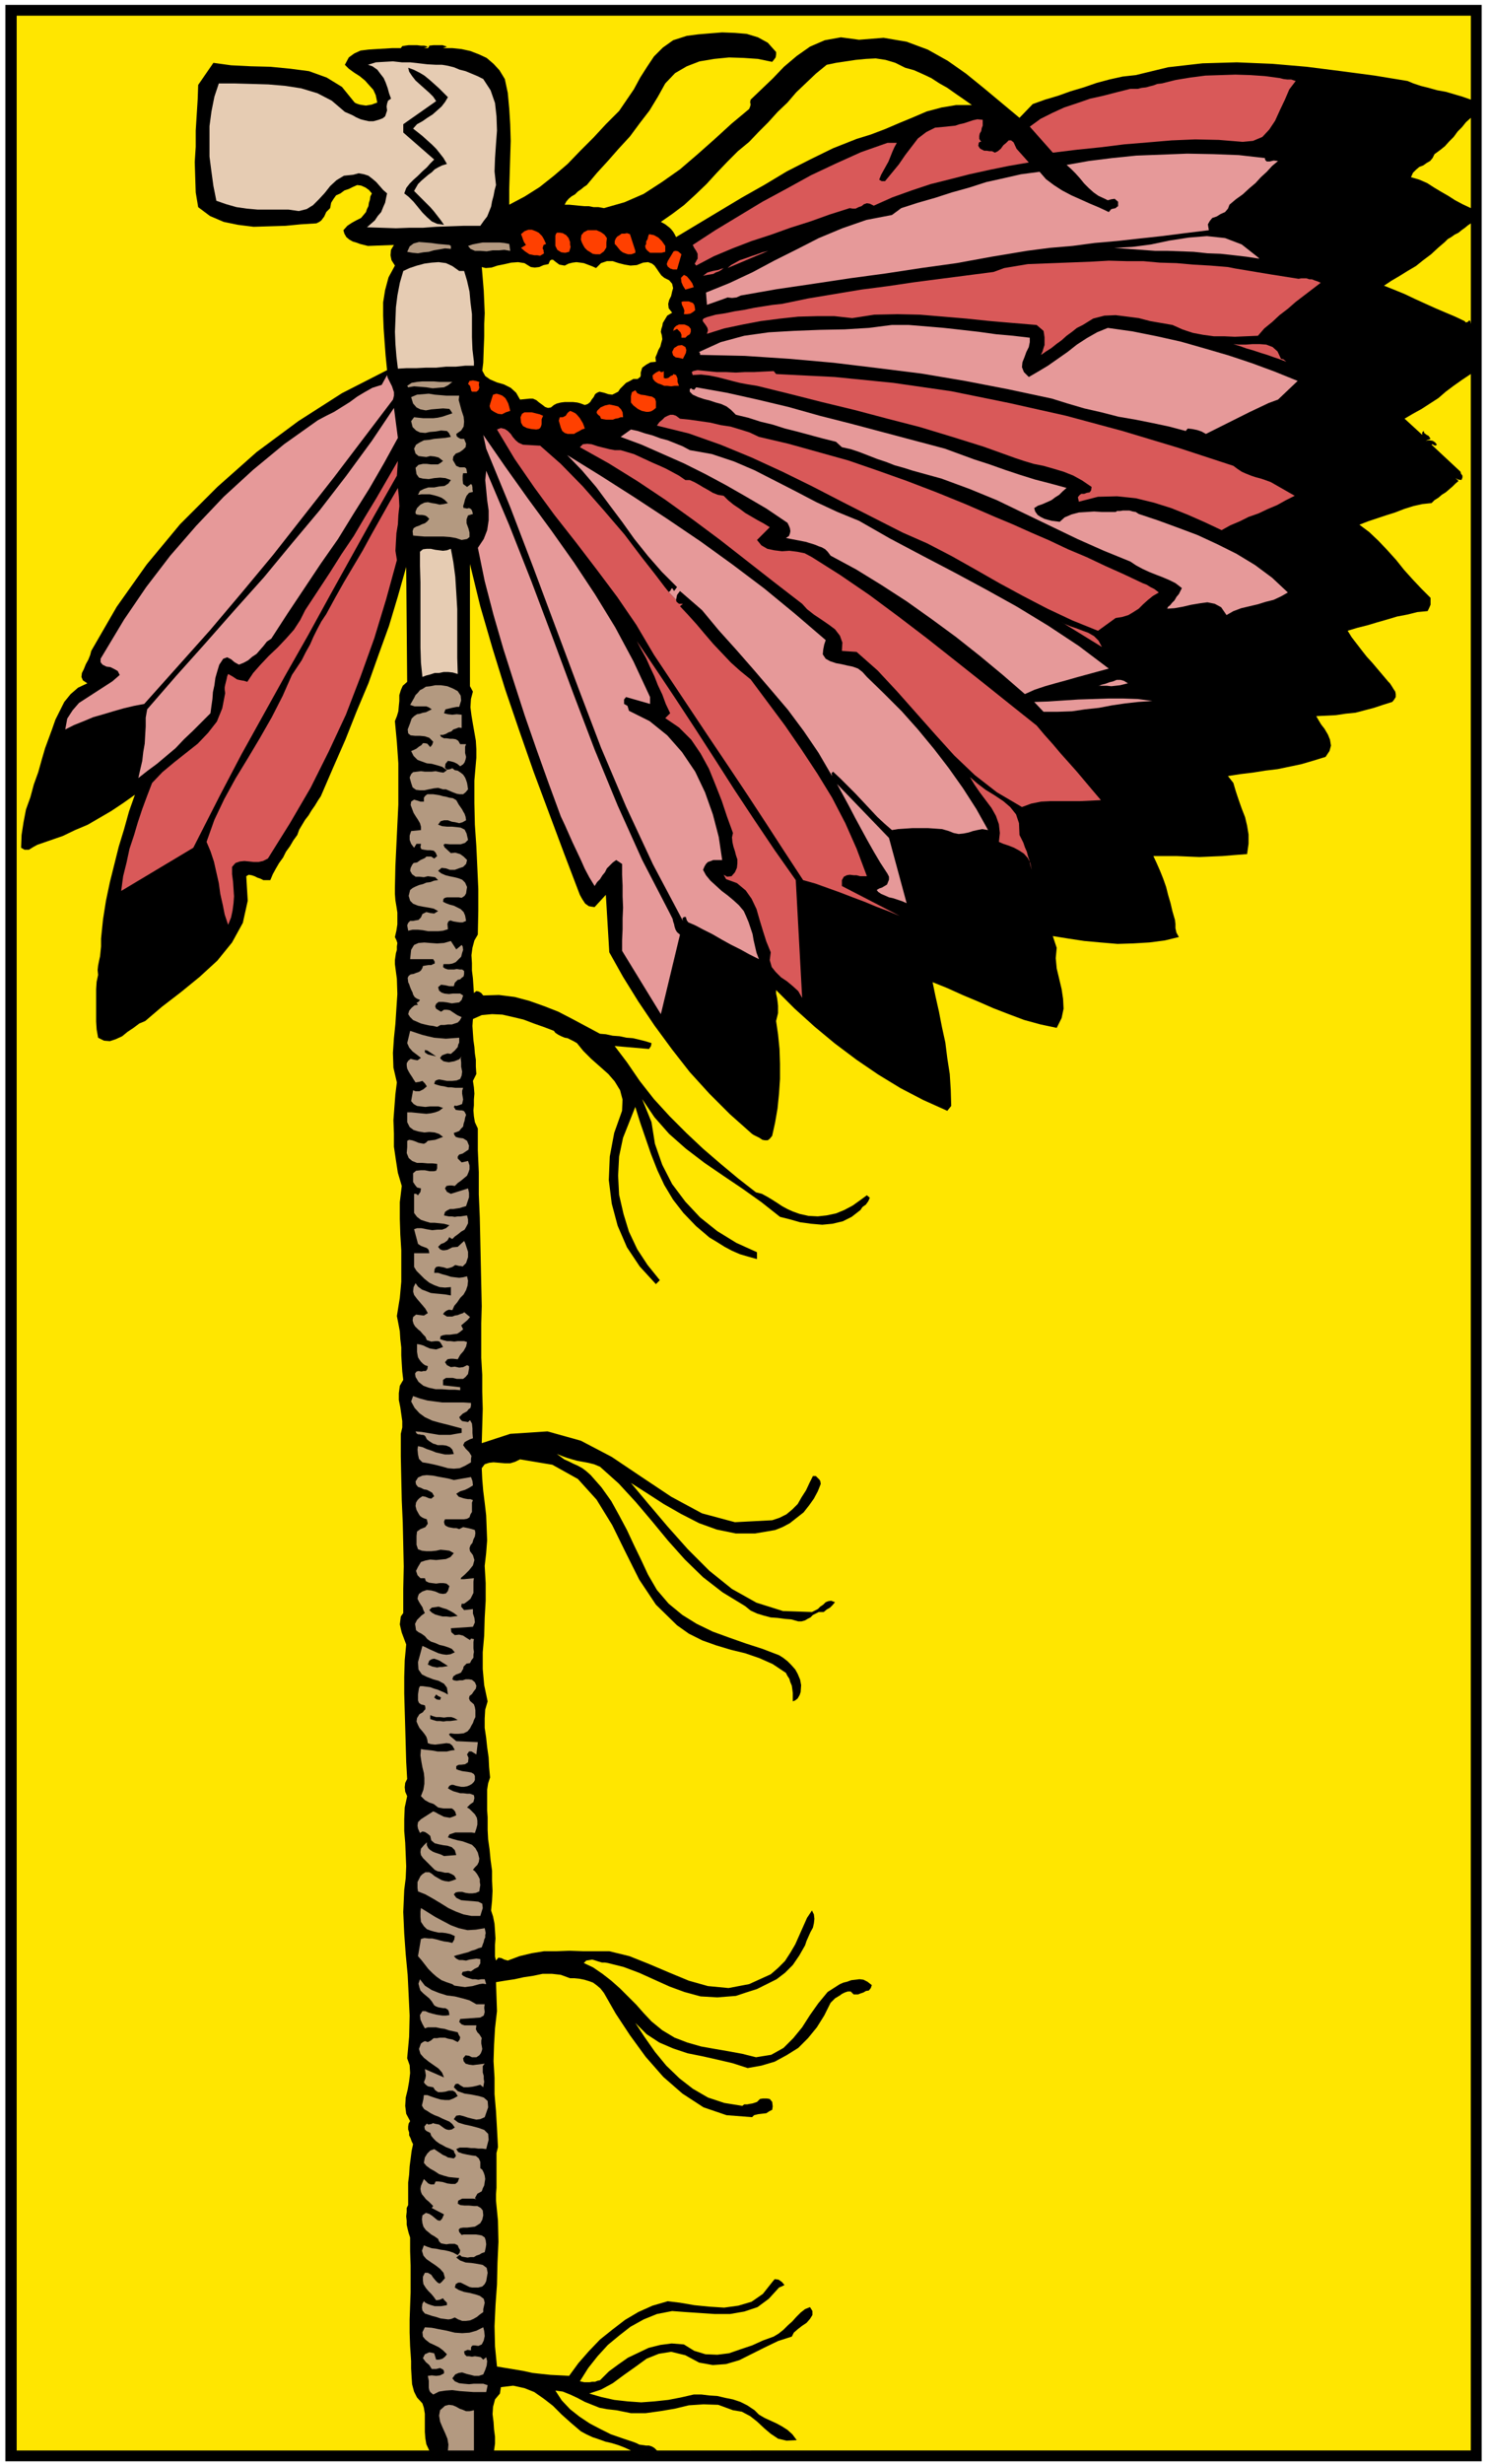
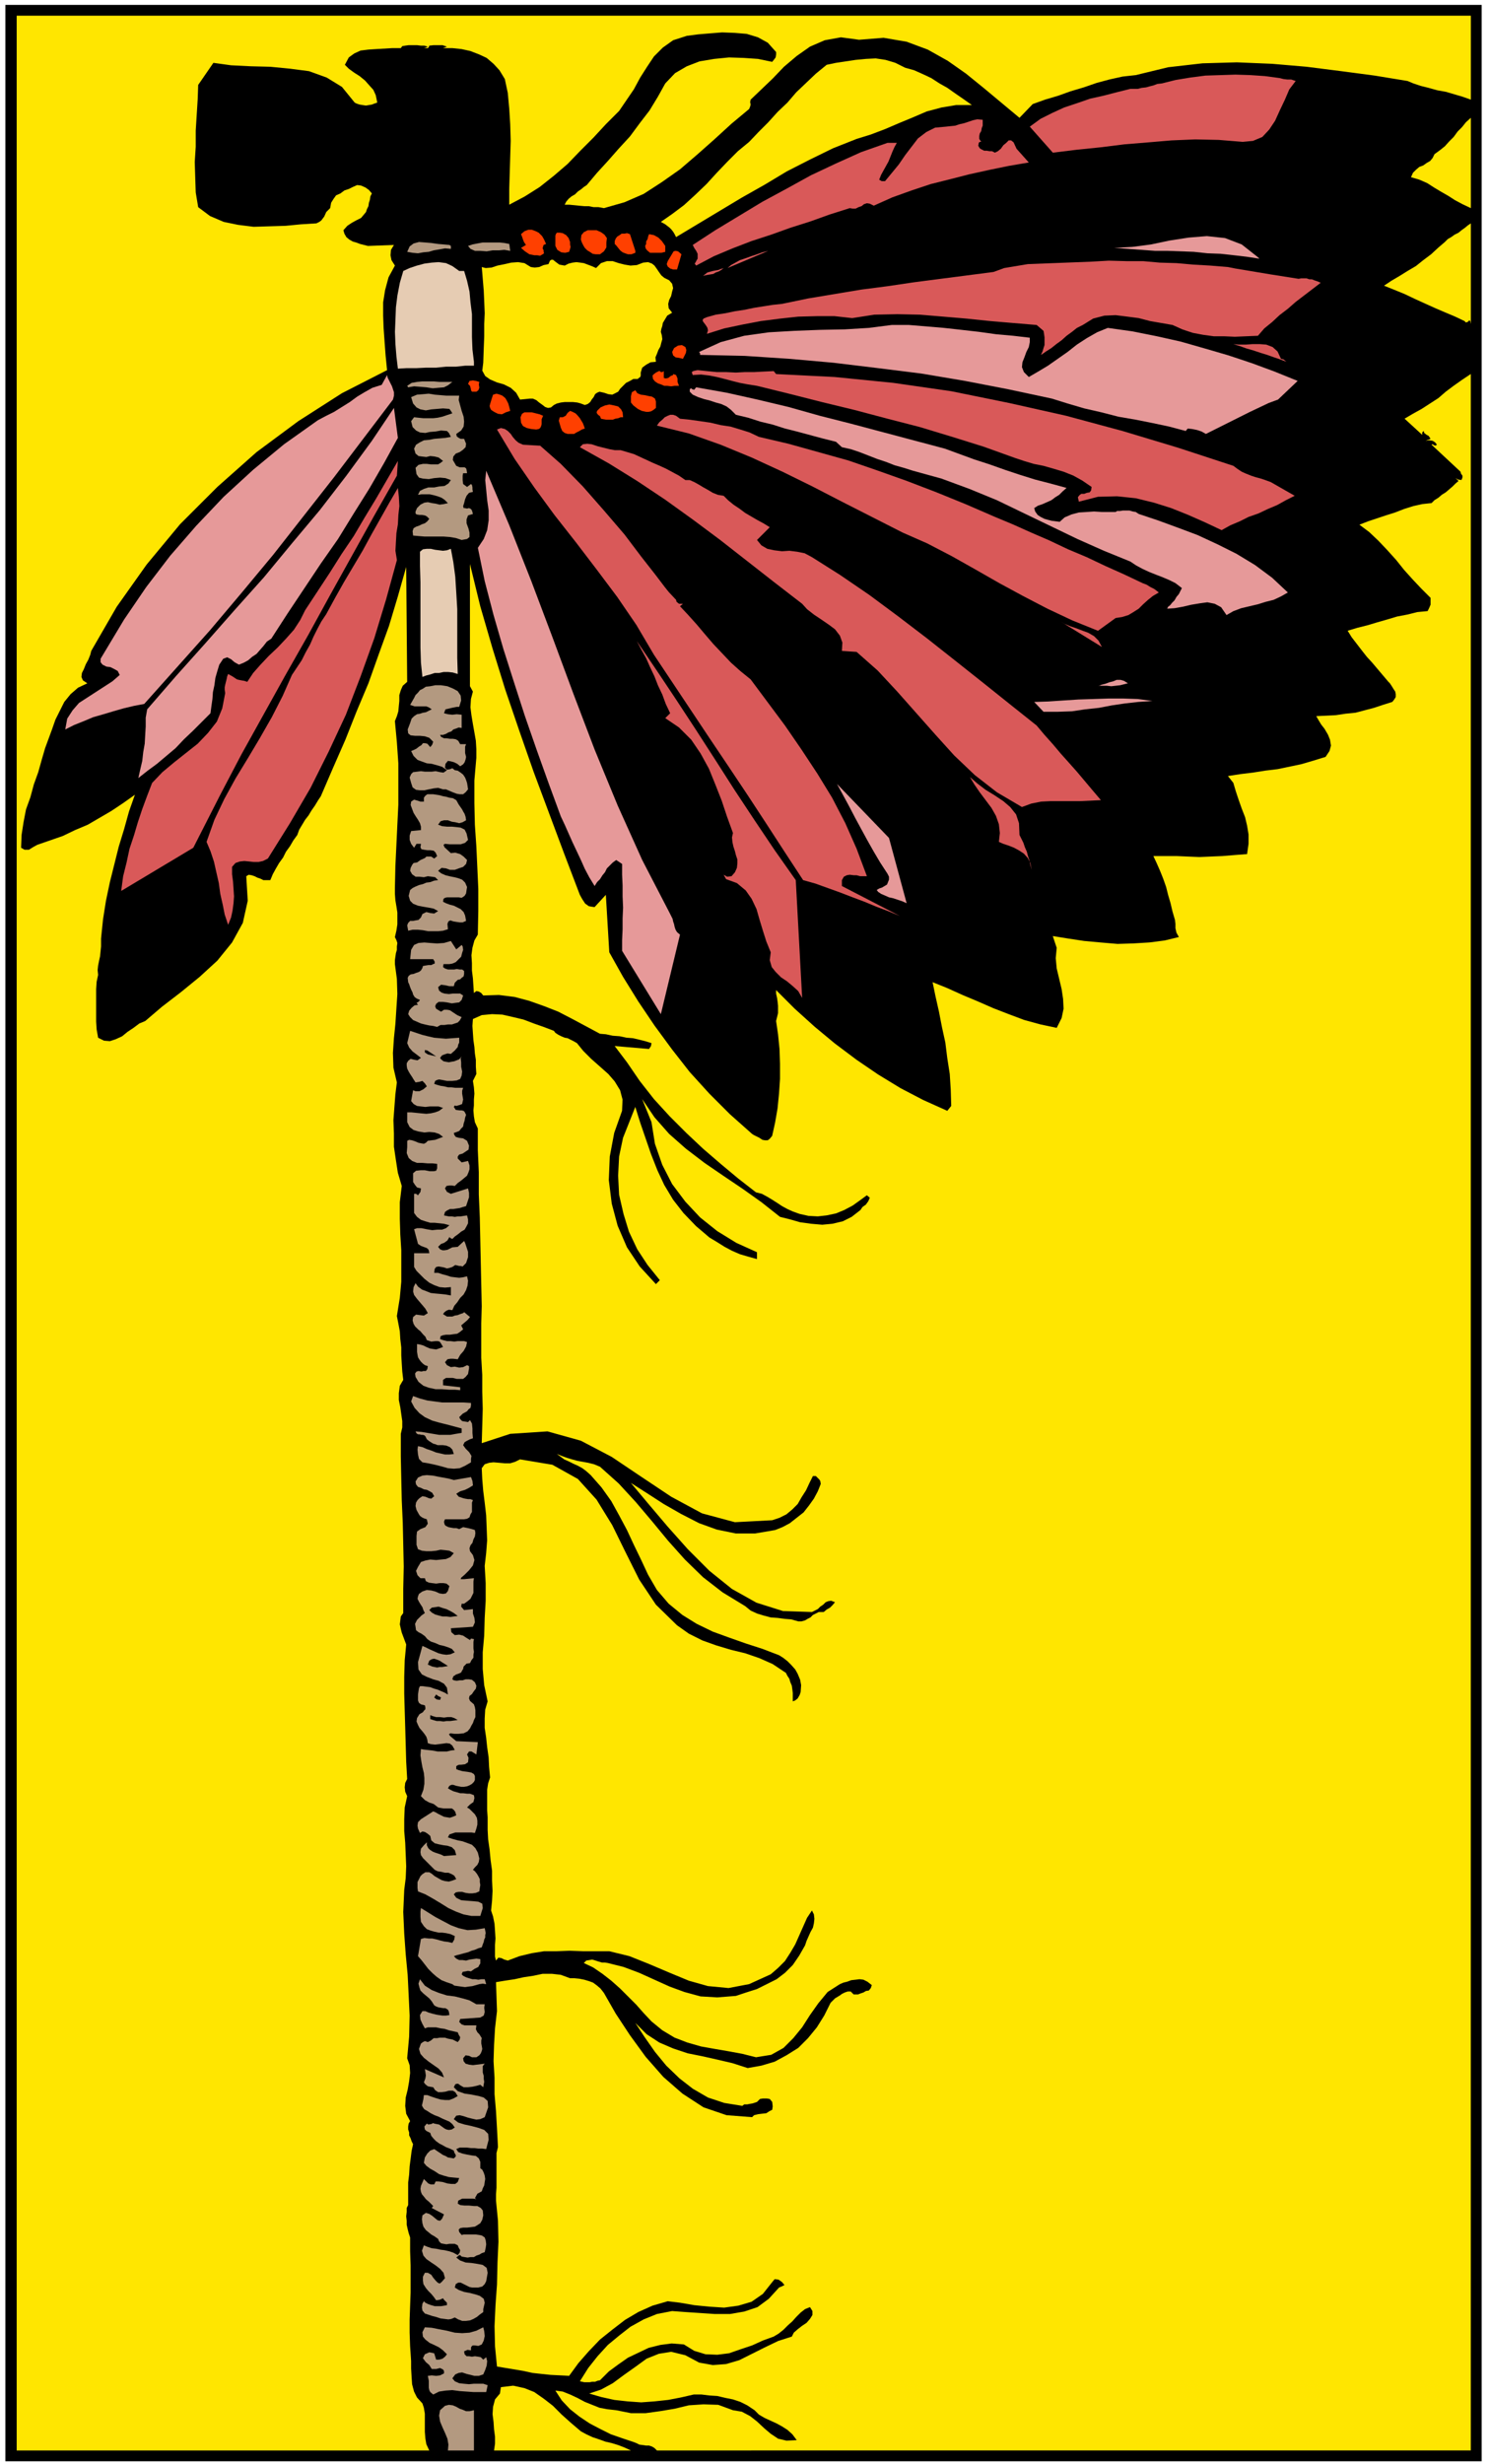
<svg xmlns="http://www.w3.org/2000/svg" width="490.455" height="811.089" fill-rule="evenodd" stroke-linecap="round" preserveAspectRatio="none" viewBox="0 0 3035 5020">
  <style>.brush1{fill:#000}.pen1{stroke:none}.brush2{fill:#ffe600}.brush3{fill:#e6ccb3}.brush4{fill:#d95959}.brush5{fill:#e69999}.brush6{fill:#ff4000}.brush7{fill:#b39980}</style>
  <path d="M3020 5014H11V10h3009v5004z" class="pen1 brush1" />
  <path d="m2998 203-17-6-17-5-17-5-17-3-18-5-16-4-15-5-12-5-67-11-68-9-71-9-70-6-72-3-70 2-70 8-66 16-27 3-27 6-26 7-26 9-27 8-25 9-27 8-25 9-27 28-36-30-36-30-37-30-37-26-41-23-43-16-47-8-50 4-37-5-33 6-30 13-27 19-26 22-23 24-23 22-22 21-1 5 1 5-1 4-2 5-36 30-35 32-35 31-35 30-37 26-37 24-39 17-42 12-11-2h-10l-10-2h-9l-11-1-10-1-10-1h-9l3-6 5-6 6-5 7-4 6-6 6-4 6-5 6-4 21-25 22-24 22-25 23-25 20-27 20-26 17-28 15-27 20-21 24-14 26-10 30-5 30-3 30 1 29 2 29 6 4-5 3-4 1-6v-5l-17-19-20-11-23-7-24-2-26-1-25 2-24 2-23 3-28 9-21 15-18 18-14 21-14 22-13 24-15 22-15 22-27 27-25 27-27 27-26 27-28 24-29 23-30 19-32 17v-32l1-32 1-33 1-33-1-34-2-32-3-32-6-28-11-18-12-13-14-12-15-7-18-7-18-4-19-2h-19l3-1 5-2-9-3h-18l-9 1-1 3-2 2h-8l4-1 4-2-7-2h-7l-8-1h-17l-7 1-6 1-3 4h-17l-17 1-17 1-15 1-16 2-13 6-11 8-8 15 8 8 11 8 11 7 11 9 8 9 9 10 5 11 3 15-6 2-5 2-6 1-6 1-7-1-6-1-6-2-4-2-26-32-31-19-36-13-38-5-41-4-40-1-40-2-36-5-31 45-1 29-2 32-2 32v33l-2 31 1 32 1 30 5 30 24 18 28 12 29 6 32 4 32-1 33-1 31-3 32-2 6-3 4-3 3-4 3-4 4-9 8-8 2-11 5-8 5-7 9-4 8-6 9-3 8-4 9-4 8 1 9 4 7 5 6 7-3 6-1 7-2 6-1 7-3 6-2 6-5 6-5 6-10 5-9 5-9 6-8 9 2 7 4 7 6 5 7 4 7 2 8 3 8 2 8 2 53-2-6 10-1 11 2 10 7 11-13 24-7 26-4 25v27l1 26 2 28 2 27 3 30-92 47-89 57-85 63-80 71-76 76-68 82-61 86-52 90-2 8-4 10-5 9-4 10-4 8-1 8 3 7 9 6-19 9-15 13-13 16-9 18-9 18-7 20-7 19-7 19-7 24-7 25-9 25-7 26-9 25-5 26-4 26-1 26 7 4h9l8-5 9-5 26-9 26-9 25-12 26-11 24-14 24-14 24-16 24-17-12 34-10 36-11 36-9 36-9 36-8 38-6 38-4 39v16l-1 10-1 10-2 9-2 10-1 9 1 10-3 14-1 15v66l1 16 3 17 12 6 12 1 12-4 13-6 11-9 12-8 12-9 12-5 34-29 39-30 38-31 36-33 30-37 22-40 10-45-3-50 5-3 6 1 6 2 6 3 6 2 6 3h14l5-12 6-11 7-12 8-11 6-12 8-11 7-12 8-11 4-11 6-10 6-10 7-9 6-10 7-10 6-10 6-9 25-58 25-57 23-58 24-57 21-59 21-58 18-60 17-60 2 234-9 8-4 9-3 10v12l-1 10-1 11-3 10-4 10 4 43 3 43v84l-2 41-2 42-2 42-1 45v12l1 13 2 12 2 13v24l-2 13-3 13 3 6 2 6-1 7v7l-2 7-1 7-1 7v8l4 30 1 31-2 30-2 31-3 29-2 30 1 30 7 30-3 24-2 26-2 27 1 27v27l4 27 4 26 8 27-4 33v34l1 32 2 32v64l-3 33-6 37 3 15 3 16 1 16 2 17v16l1 17 1 16 2 17-7 12-2 15v14l3 15 2 14 2 14v13l-3 13v46l1 46 1 44 2 45 1 44 1 45-1 46v49l-5 7-1 8-1 8 2 9 2 8 3 8 3 8 3 8-3 32-1 34v34l1 35 1 34 1 35 1 35 2 35-4 8-1 9 1 9 4 9-5 23-1 24v24l2 24 1 24 1 24-1 24-3 24-2 45 2 44 3 42 4 42 2 41 2 42-1 43-4 44 5 14 1 16-2 17-3 17-4 16-1 17 2 16 8 15-3 5-1 6v6l2 6v6l3 6 2 6 3 6-3 14-2 16-2 15-1 17-2 16v46l-3 6v8l-1 9 1 9v8l2 9 2 8 3 9v28l1 29v55l-1 27-1 28v27l1 28 1 14 1 16v15l1 17 1 15 4 15 6 12 11 12 3 9 2 12v37l1 13 2 12 6 13H34V32h2964v171z" class="pen1 brush2" />
  <path d="M1981 214h-32l-30 5-30 8-28 12-29 12-28 12-29 11-29 9-48 19-47 23-47 24-45 27-46 26-45 27-45 27-45 27-3-6-3-5-4-5-3-3-9-7-9-5 23-16 24-18 23-21 23-22 21-23 22-23 21-21 23-19 19-20 20-20 19-21 20-19 18-21 20-19 20-19 22-18 19-4 20-3 20-3 21-2 20-1 20 3 20 6 20 10 18 5 18 8 17 8 17 11 16 9 17 12 16 11 17 12z" class="pen1 brush2" />
-   <path d="m985 161 15 23 9 26 3 27 1 29-2 27-2 29-1 27 3 28-3 11-2 11-3 11-2 11-4 10-4 10-7 9-7 10h-33l-29 1-28 1-27 2h-28l-27 1-29-1-30-1 8-7 8-7 6-9 7-8 4-10 4-9 2-10 2-9-8-7-7-8-7-8-7-6-9-7-9-3-11-2-11 3-19 2-15 9-13 12-11 14-12 13-12 12-13 8-16 4-21-3h-63l-22-2-21-3-21-6-20-7-6-30-4-29-4-31v-62l4-30 6-30 9-27h32l35 1 34 1 35 3 32 5 33 10 29 15 27 23 7 3 9 4 7 4 9 4 8 2 9 2h9l11-3 8-3 5-4 2-6 2-6-1-8 1-6 2-6 6-4-4-11-3-11-4-11-4-9-7-9-6-8-10-7-9-3 16-5 17-1 18-1 18 2h17l18 2 17 2 18 1h12l12 2 12 3 12 5 12 3 12 5 12 5 12 6z" class="pen1 brush3" />
  <path d="m913 198-6 10-7 9-9 8-9 8-11 7-10 7-11 6-8 9 9 7 10 8 10 9 10 9 8 8 8 10 7 9 7 12-10 3-8 4-7 4-6 6-7 5-7 6-7 6-7 7-8 14 8 8 8 8 8 8 9 9 7 8 7 9 7 9 7 10-14-2-11-5-10-9-9-9-9-11-9-11-10-10-9-7 4-11 7-9 8-8 9-8 9-9 9-8 7-8 8-8-63-55v-17l67-47-6-9-8-8-9-8-9-8-10-9-7-9-6-9-2-8 11 4 12 6 10 6 11 9 9 8 10 9 9 9 9 9z" class="pen1 brush1" />
  <path d="m2641 165-13 17-9 21-10 21-10 22-12 18-14 15-19 8-21 2-49-4-48-1-48 2-47 4-49 4-48 6-49 5-49 6-47-53 22-16 24-12 24-11 27-9 26-9 27-6 27-7 28-7h15l8-2 9-1 7-2 8-2 8-3 9-1 28-7 30-5 31-4 31-1 30-1 31 1 29 2 30 4 8 2 8 1h8l9 3z" class="pen1 brush4" />
  <path d="m2998 424-17-8-15-8-14-9-14-8-15-9-14-9-16-7-17-5 4-9 6-6 7-6 8-3 7-5 7-4 5-6 4-8 11-8 10-8 9-10 9-9 8-11 9-9 8-10 10-9v184z" class="pen1 brush2" />
  <path d="M2003 244v12l-2 5-1 6-3 5-1 5v6l4 6h-3l-2 2-1 6 3 5 3 2 6 3h5l6 1h5l6 3 6-3 6-5 5-7 6-5 5-5h5l5 4 6 13 25 28-41 7-39 8-41 9-39 10-40 10-39 13-39 14-38 17-8-4-6-1-6 2-5 4-6 2-6 3h-6l-6-1-41 13-39 14-41 13-39 14-40 13-39 15-38 16-36 19-3-4 2-3 2-4 2-3v-10l-3-6-4-6-3-6 46-30 48-29 48-29 50-27 49-27 51-24 51-23 54-19h19l-5 9-4 9-4 10-4 10-5 9-5 9-5 9-4 10 5 3h7l14-17 14-17 13-19 13-17 13-17 17-13 18-9 22-2 9-1 10-1 9-3 9-2 9-3 9-3 9-2 11 1z" class="pen1 brush4" />
-   <path d="m2578 322 1 4 3 3h6l8-2 9 1-12 10-11 12-12 11-11 12-13 11-13 12-14 10-13 11-3 8-6 7-9 4-8 5-9 3-5 6-4 7 2 12-49 6-47 6-46 5-45 5-46 4-45 6-47 4-46 6-72 12-71 13-72 10-72 11-74 10-73 11-75 11-74 13-9 4-9 1-9-1-8 3-34 12-2-25 47-19 47-22 45-24 46-23 45-23 48-20 49-17 52-10 19-14 34-11 35-10 34-11 36-10 34-11 36-8 35-8 38-5 13 15 16 12 17 11 19 10 18 8 20 9 19 8 19 9 5-6 9-2 2-2 3-2v-9l-7-6-7 1-7 2-6-3-13-6-10-7-10-9-9-9-9-11-9-10-9-9-9-8 45-8 48-6 49-5 52-2 52-2 53 1 52 2 53 6z" class="pen1 brush5" />
  <path d="m2998 660-1-5-1-2h-2l-1 2-5 2-3-3-19-9-19-8-21-9-20-9-22-10-21-10-22-9-20-8 15-10 17-10 16-10 17-10 15-12 16-12 14-13 14-12 6-6 7-4 7-5 8-4 6-5 7-5 6-5 6-4v205z" class="pen1 brush2" />
  <path d="m1113 497-5 2-1 3-1 4 2 4v3l1 3-3 2-5 3-6-1h-6l-5-1-5-1-9-6-8-7 10-6-4-6-2-5-2-6-2-5 7-6 8-3h7l8 3 6 3 7 7 4 7 4 9zm124-12-1 9v10l-5 8-8 6h-9l-6-1-6-4-5-3-5-5-3-5-3-6-2-6 1-9 5-6 8-4h18l9 4 7 5 5 7zm-75 8v5l1 5-1 4-2 6-8 2-8-1-8-5-4-8v-21l1-3 2-3h6l6 1 7 4 5 6 3 8zm133 18v4l-8 3h-7l-6-2-5-2-5-4-4-5-4-5-3-3v-6l2-5 3-4 5-3 4-3h6l5-1 6 2 11 34zm61-10v12l-8 2h-23l-6-5-3-4-1-5 2-4v-5l3-5 1-5 2-5 10 2 9 5 7 7 7 10z" class="pen1 brush6" />
  <path d="m2567 527-26-4-26-3-27-3-27-1-28-3-27-1-27-1h-25l-83-6 37-2 38-5 38-8 39-6 37-3 37 4 34 13 33 26 3 3z" class="pen1 brush5" />
  <path d="M919 501v6l-12-1-11 2-12 2-10 3-11 1-11 2-11-1-11-2 5-11 8-6 11-3 13 1 12 1 14 2 12 1 11 1 3 2zm121 10-12-2-11 1h-13l-12 2-13-1h-11l-9-4-5-6 9-3 10-2 11-2h34l10 1 10 2 2 14z" class="pen1 brush7" />
  <path d="m1483 546 7-6 9-5 9-5 12-4 11-4 12-4 11-4 12-3-83 35z" class="pen1 brush4" />
  <path d="m1389 518-9 31h-8l-6-2-5-4-2-5 2-6 3-5 3-5 3-5 3-5 4-1 5 1 7 6z" class="pen1 brush6" />
  <path d="m1215 546 10-10 12-4h12l12 4 12 3 12 2 13-1 13-5 10-1 8 3 5 4 5 7 4 6 5 7 6 5 10 5 6 7 2 9-2 7-2 9-4 8-2 8 1 9 7 9-10 6-6 10-3 5-1 6-2 6-1 6 2 7 1 8-2 7-2 8-4 7-3 8-3 7 1 9-11 1-9 5-8 6-3 10v6l-1 3-3 2-2 2h-9l-7 4-8 4-6 6-6 6-4 6-6 3-6 3-8-1-9-3-9-2-5 2-4 3-3 6-4 5-3 5-5 4-6 2-8-3-7-2-9-1h-17l-8 1-8 2-6 3-6 5-6 1-6-2-5-4-7-5-6-5-7-3h-6l-20 2-8-14-11-10-14-7-14-4-14-6-10-7-6-11 2-16 1-29 1-25v-25l1-22-1-24-1-22-2-24-2-24 8 2 12-1 12-4 15-3 13-3 14-1 13 2 13 8 8 1 9-1 9-4 10-2 3-7 3-2h3l5 4 8 6 11 2 8-4 8-2 8-1 8 1 7 1 8 3 8 3 9 4z" class="pen1 brush2" />
  <path d="m2503 544 15 3 18 3 18 3 18 3 18 3 19 3 19 3 19 3 5-1h11l6 2h5l5 2 6 2 7 3-17 13-17 13-17 13-16 14-17 13-15 14-16 13-13 15-24 1-23 1-22-1h-21l-22-3-21-4-21-7-20-9-23-4-23-4-23-6-23-3-24-3-23 1-23 6-21 13-12 6-10 8-11 8-10 9-11 8-10 8-11 7-10 7 1-3 2-4 2-7 2-6v-16l-1-7-1-6-14-12-48-4-47-4-48-5-47-4-48-4-46-1-47 1-45 7-36-4h-36l-38 1-37 4-39 5-37 7-38 8-35 11 2-7-1-5-3-5-3-4-3-4-1-3 2-3 7-3 18-5 20-3 19-4 20-3 19-4 19-3 19-3 19-2 53-11 54-9 54-9 54-7 54-8 54-7 54-7 54-7 22-8 24-4 24-4 26-1 26-1 26-1 26-1 26-1 35-2 36 1h34l34 3 34 1 34 3 35 2 36 3z" class="pen1 brush4" />
  <path d="m946 552 6 20 5 22 2 22 3 24v47l1 25 3 25v8h-18l-19 2h-20l-20 2h-21l-20 1h-20l-17 1-3-25-2-25-1-25 1-24 1-26 3-24 5-26 7-24 13-6 15-5 15-4 15-2 14-1 15 2 13 6 14 10h10z" class="pen1 brush3" />
  <path d="m1475 546-5 4-5 3-6 2-5 3-6 1-6 1-5 1-4 1 9-7 11-3 5-1 6-1 5-2 6-2z" class="pen1 brush4" />
-   <path d="m1414 585-17 5-5-8-3-7-1-9 6-6 6 3 6 7 5 7 3 8zm3 47-5 4-5 3-7 1h-6l1-7-2-6-3-6-1-6 4-1h11l5 2 3 1 3 4 1 4 1 7zm-9 38v6l-2 5-5 3-4 4h-8v-6l-2-5-4-4-3-3-8 4 2-6 4-4 6-3h11l5 2 4 2 4 5z" class="pen1 brush6" />
  <path d="M2099 688v9l-2 10-5 10-4 11-4 10-1 10 4 10 10 10 19-11 20-12 20-14 20-14 19-15 20-13 21-12 22-9 50 7 50 10 49 11 49 14 48 14 48 16 46 17 47 19-40 38-19 7-19 9-19 9-18 9-18 9-18 9-18 9-18 9-9-5-9-3-10-2-9-1-6 7 2-2-34-9-33-7-35-7-35-6-35-9-35-8-34-10-32-10-89-19-88-17-89-15-88-11-91-11-90-8-91-6-91-2v-3l-2-3 44-20 48-13 50-7 52-3 52-2 51-1 49-3 47-6h34l36 3 36 3 36 4 35 4 36 5 34 3 34 4z" class="pen1 brush5" />
  <path d="m2611 731 5 1 6 5-13-5-12-4-14-5-13-4-15-5-14-4-14-5-13-4 11 1h14l14-1h15l13 1 13 5 10 9 7 15z" class="pen1 brush4" />
  <path d="m1397 707 2 6-1 6-3 6-3 6-8-2-7-1-5-4-2-7 4-8 8-5 8-1 7 4z" class="pen1 brush6" />
  <path d="m1577 756 5 6 119 6 120 12 118 17 118 24 116 26 115 31 113 34 113 37 8 6 9 6 9 4 10 4 9 3 11 3 9 3 11 4 49 28-18 9-18 10-19 8-19 9-20 7-18 9-19 8-18 10-34-16-34-15-35-14-35-11-37-9-38-4-39 1-39 10-2-9 3-4 4-3h6l5-2 6-1 3-4 1-7-19-13-18-10-20-8-20-6-21-6-20-4-20-6-18-6-64-23-64-20-66-20-66-17-68-18-66-16-67-17-65-16-19-3-16-3-16-4-15-4-16-4-15-3-17-2-17 1-2-6 3-2 4-1 5-1 19 2 20 2h19l20 1 18-1h19l19-1 21-1z" class="pen1 brush4" />
  <path d="M1353 756v14l4 1 5-1 5-4 5-2v-2l6 2 3 7v7l3 8h-9l-7 1-8-1h-6l-7-3-6-2-6-4-4-5-1-7 3-3 4-3 6-3h2l2 2h3l3-2z" class="pen1 brush6" />
  <path d="m1339 4992-5-5-5-3-6-2h-6l-7-1-7-1-6-3-5-2-24-8-23-8-22-11-21-11-21-14-19-15-17-18-13-20 15 2 15 6 15 7 15 8 15 6 15 6 16 3 18 2 30 6h30l29-4 30-5 29-7 30-2 30 1 30 11 18 3 17 9 14 11 15 14 13 11 15 10 17 4 21-1-9-12-10-9-11-7-11-6-13-6-11-5-12-7-9-9-15-10-14-7-15-5-15-3-17-4-16-1-16-2h-16l-26 6-26 5-28 3-27 2-28-2-27-3-27-6-24-7 24-8 24-13 23-17 24-17 22-16 25-10 25-4 29 7 28 15 28 5 27-2 27-8 26-13 26-13 27-13 28-9 4-8 8-7 9-7 9-6 7-8 5-8v-8l-5-8-10 4-9 7-9 9-8 9-9 8-9 9-10 8-10 6-22 8-22 10-24 8-23 8-24 3-24-1-23-7-21-13-25-2-23 3-24 6-21 10-21 10-20 14-19 14-18 18-5 1-5 2h-6l-5 1h-11l-9-2 17-27 19-24 21-23 23-19 23-18 27-15 27-11 31-6 27 2 30 2 30 2h31l29-5 27-9 23-17 21-23 5-2 6-3-5-6-7-5-8-1-5 6-19 24-23 16-27 8-29 4-31-2-30-3-29-5-25-3-31 9-29 13-27 16-26 20-25 20-23 24-21 24-19 26-19-1-19-1-19-2-18-2-18-4-18-3-18-3-18-3-4-41-1-41 2-43 3-42 1-44 2-43-1-43-4-41v-13l1-13v-71l3-12-2-38-2-35-3-35v-33l-2-34 1-33 2-34 4-35-2-59 18-3 20-3 18-4 20-3 19-4h19l18 2 19 7h9l10 1 10 2 10 3 8 3 8 6 7 6 7 9 24 42 29 44 32 44 36 41 39 34 43 28 47 16 52 4 4-4 8-2 8-1 9-1 6-4 6-3 1-7-1-9-5-6-6-1h-8l-6 1-6 6-9 3-6 1-5 1h-6l-4 3-37-6-33-11-31-18-27-21-27-26-23-28-21-30-19-29 23 23 26 17 28 12 30 10 30 6 31 7 30 7 31 10 28-5 27-8 24-13 24-15 20-20 18-22 15-24 13-26 9-9 10-6 4-3 6-3 6-2h6l6 6h9l5-2 6-2 5-3 6-1 4-5 2-6-9-7-8-4-8-1-8 1-9 1-8 3-8 2-7 3-25 16-19 23-17 24-16 25-18 22-20 20-25 14-31 5-28-7-27-5-29-5-28-5-28-8-26-10-25-15-22-18-16-17-15-17-17-17-16-16-18-16-18-14-19-13-19-9 5-5 6-1 6-1 7 2 6 2 7 2h6l6 1 32 8 32 12 31 14 31 14 30 11 33 9 34 2 38-3 21-7 22-7 20-10 20-10 17-13 16-16 13-19 12-21 3-9 4-9 4-9 5-9 2-9 1-9-1-9-4-8-10 15-8 18-8 18-8 18-10 17-11 17-14 14-15 13-44 20-42 8-42-4-39-11-41-17-40-17-40-16-41-10h-54l-27-1-26 1h-26l-25 4-25 6-24 9-7-2-6-3-6-1-5 6-2-8v-24l1-13-1-16-1-14-3-15-4-12 2-20 1-20-1-21v-20l-3-22-2-21-3-21-1-19v-26l-1-14v-42l2-13 4-12-2-21-1-20-3-21-2-19-3-20v-19l1-18 5-17-7-33-3-33v-34l3-34 1-36 2-35v-36l-2-35 3-26 2-26-1-26-1-25-3-26-3-24-2-24-1-22 6-8 9-3 9-1 12 1 11 1h11l10-3 10-5 66 11 52 29 38 42 32 52 27 55 28 56 34 51 43 42 24 17 28 14 28 10 30 9 29 7 29 10 27 12 27 18 3 6 4 6 2 7 3 7 1 7 1 8v17l5-2 5-4 4-7 2-6 1-14-2-11-5-12-5-9-8-9-8-8-9-7-8-5-34-13-34-11-34-12-33-12-33-16-29-18-28-23-24-28-18-31-14-30-15-31-14-30-16-30-16-29-20-28-22-25-9-8-8-6-9-5-9-4-10-5-9-4-8-6-7-5 10 4 11 4 10 3 11 3 11 2 11 2 12 3 12 5 38 34 35 38 33 39 33 40 34 38 37 36 40 31 46 28 11 9 13 6 13 4 15 4 14 1 15 2 13 1 14 4h7l7-2 5-3 6-3 5-5 6-3 6-3h10l6-5 7-4 5-5 5-6-8-3-6 1-5 2-5 5-6 4-5 5-6 3-6 3-59-2-54-17-50-28-46-37-44-44-41-46-39-46-36-43 33 21 34 22 35 20 37 19 36 13 39 8h39l41-7 15-6 15-8 14-11 14-11 11-14 10-14 8-15 6-15-1-6-2-3-4-4-3-3h-6l-7 14-7 15-9 14-8 14-11 11-12 10-14 7-15 5-76 4-67-18-63-34-60-40-61-41-63-33-68-19-76 5-58 19 1-35 1-35-1-35v-34l-2-35v-70l1-35-1-45-1-45-1-46-1-45-2-47v-45l-2-45v-44l-6-13-2-12-1-12 1-10v-12l1-12-1-13-2-13 7-14-1-15v-14l-2-13-1-13-2-14-1-14-1-15 1-14 18-8 21-2 21 1 22 5 21 5 21 8 20 7 21 8 3 4 6 4 6 3 7 3 6 1 6 3 6 3 7 4 13 16 16 16 17 15 18 16 13 15 11 18 5 19-1 23-16 45-9 48-2 48 6 48 12 45 19 44 26 39 33 36 8-8-25-31-21-32-17-36-11-36-9-39-2-39 2-39 8-38 25-63 10 32 11 32 11 32 13 33 14 30 18 30 21 27 26 27 13 11 14 12 15 9 16 10 15 8 16 7 17 5 18 5v-14l-42-19-39-24-35-28-30-32-27-36-20-39-15-43-7-44-19-47 25 37 30 34 34 30 38 29 38 26 40 27 38 27 38 30 20 5 21 6 22 3 23 2 21-2 21-5 18-9 18-14 4-6 7-5 5-7 3-7-6-5-15 11-14 10-17 9-17 7-19 4-18 2-19-1-18-4-14-5-11-5-11-6-9-6-11-7-10-6-11-6-12-3-36-28-36-30-36-31-34-32-34-34-32-35-29-37-26-38-25-33 70 6 4-6 1-6-13-4-12-3-13-3-13-1-14-3-14-1-14-3-12-1-28-15-28-15-29-15-28-11-31-11-30-8-32-4-32 1-4-5-5-3-5-1-5 4-1-15-1-15-2-16v-15l-1-16 2-15 4-15 7-12 1-48v-45l-2-44-2-43-3-44-1-44v-46l4-46v-18l-1-17-3-17-3-17-3-18-2-16 1-17 4-15-6-11v-249l21 86 25 86 26 84 29 85 29 83 31 83 31 83 32 84 5 9 6 9 3 2 4 3 5 1 7 1 23-25 7 117 28 50 31 50 33 49 36 49 36 46 40 44 42 42 45 40 3 2 6 3 6 3 6 4 5 1h6l4-3 5-6 6-27 5-29 3-30 2-30v-31l-1-30-3-30-4-27 2-8 2-8v-15l-1-9-1-7-2-9v-7l38 38 41 37 41 34 44 33 44 30 46 28 46 24 49 22 8-10-1-33-2-32-5-32-4-32-7-32-6-31-7-31-6-29 30 12 31 14 31 13 32 14 31 12 32 12 33 9 33 7 10-20 4-19-1-20-3-20-5-21-5-21-2-21 2-21-8-24 31 5 33 5 33 3 35 3 32-1 33-2 31-4 29-7-5-9-2-9v-9l-1-8-5-17-4-17-5-17-4-16-6-17-6-15-7-16-7-15h47l23 1 24 1 23-1 24-1 24-2 26-2 3-21v-19l-3-18-4-17-7-18-6-17-6-18-5-17-11-14 26-4 25-3 25-4 25-3 24-5 24-5 24-7 26-8 8-12 3-11-2-12-4-10-7-12-7-9-6-10-4-7 20-1 20-1 20-3 20-2 19-5 19-5 18-6 19-6 4-5 3-5v-6l-1-5-4-6-3-5-4-6-3-3-11-13-11-13-11-13-11-12-11-14-10-13-10-13-8-13 20-6 20-5 20-6 21-6 20-6 21-4 20-5 21-2 3-6 3-7v-14l-19-19-17-18-18-20-16-20-18-20-18-19-19-18-20-15 18-7 18-6 18-6 19-6 18-7 19-6 18-4 19-2 6-6 8-5 7-6 8-5 7-6 7-6 6-6 6-5-6-6 5 3 7 1 2-5v-4l-3-4-1-4-59-55 2-1 3 2 3 1 3-2-4-5-5-3-7-1-7 1 10-4-4-6-4-2-5-4-1-4-3 3v5l-36-33 17-10 18-10 17-11 17-11 15-13 16-12 17-12 18-12v4230H1339z" class="pen1 brush2" />
  <path d="m801 814-60 79-60 79-62 79-62 79-64 77-65 77-67 75-67 75-21 4-21 5-21 6-20 6-21 6-19 8-20 8-18 9 4-22 11-17 13-15 17-11 17-11 17-11 17-11 15-13-4-8-7-4-8-4-8-1-8-4-4-5v-7l6-10 42-70 45-66 49-64 53-61 56-59 60-55 63-52 69-49 17-9 16-8 16-10 16-10 15-11 15-9 16-9 19-6 11-20 1 5 3 6 3 6 3 6 2 6 2 6v7l-2 8z" class="pen1 brush5" />
  <path d="m922 778-9 7-8 4-12 1-11 1-13-2-12-1-13-1-12 2-2-3 9-6 11-2 11-1h23l12 1h26z" class="pen1 brush7" />
  <path d="m977 778-1 5 1 7-2 5-4 3h-9l-2-3v-2l-2-7-4-4 3-6 7-1 6 1 7 2z" class="pen1 brush6" />
  <path d="m1926 914 30 11 30 11 31 10 31 11 30 10 32 10 31 8 33 9-8 7-7 7-8 5-8 6-9 4-9 4-9 3-8 5 2 7 5 7 6 4 8 4 7 2 8 2 8 1 8 1 10-9 14-6 15-4 16-1 15-1 16 1h28l3-2h6l6-1h13l7 2 6 1 6 4 39 13 41 15 40 15 41 19 38 19 38 23 35 26 32 30-14 8-15 7-16 4-16 5-17 4-17 4-16 6-14 8-11-16-13-7-15-3-15 2-18 3-17 4-17 3-15 1 2-4 4-3 4-5 5-5 4-7 5-6 3-6 3-6-13-10-12-6-14-6-13-5-15-6-13-6-13-7-12-8-54-22-54-24-54-26-54-26-56-27-56-23-57-21-58-16-19-6-18-5-18-7-18-6-18-7-18-7-18-6-18-4-12-11-28-7-26-7-26-7-24-6-25-8-25-6-25-8-25-6-10-10-9-7-11-5-11-3-12-4-12-3-12-4-11-5-6-6v-5l1-1 2-1 2 2 4 1 4-5 62 11 63 14 63 15 64 18 63 16 64 17 64 17 64 17z" class="pen1 brush5" />
  <path d="m1337 831-5 4-5 3-5 1h-5l-9-2-8-4-9-7-5-6v-13l2-8 7-4 4 6 7 3 8 1 9 2 6 1 6 4 2 6v13z" class="pen1 brush6" />
  <path d="m936 806-1 9 3 11 3 11 4 12 1 10-1 10-5 8-10 7 1 5 4 3 4 2h7l4 10-1 7-5 5-7 5-8 3-5 6-1 7 7 12 7 3h10l3 2 1 3 1 7h-8l-1 5v9l1 8 8 6 4-3 4-3 2 2 1 5v4l1 5-8 2-5 6-3 7-2 8-2 6 1 4h2l5 1 4-1 4 2 2 3 2 7-10 3-3 8v8l4 11 2 8v9l-5 4-11 2-12-4-12-2-13-1h-39l-12-1-11-1-1-9 2-6 5-3 6-2 6-3 6-2 5-4 4-5-5-5-4-2-6-1h-5l-6-1-2-2v-4l3-7 7-7 8-4 7-1 9 2 7 1 8 2 8-1 9-2-7-7-6-4-8-3-7-2-9-2h-17l-7 1 4-8 8-4 9-3h12l10-2 11-1 8-5 5-7-11-4-11-1-12 1-11 2-12-1-8-2-5-7-2-13 6-6 9-2h8l8 1h15l5-3 5-4-9-7-8-2-9-1-8 2-9-1-7-1-6-5-3-10 4-8 8-5 8-4 11-1 10-2 12-1 11-1 11-2-4-8-4-4-12-1-11 2-12 1-9 2-11-1-8-4-7-7-3-12 6-8 9 1 10 1h20l9-1 9-2 9-3 12-4-3-5-3-4-13-1-12 1-12 1-11 2-11-2-8-4-7-8-4-13 12-5 12-1 12-1 12 2 12 1 12 1h26z" class="pen1 brush7" />
  <path d="m1040 837-9 3-8 4-8-1-8-4-6-4-2-4-1-4 1-4 3-10 3-9 7-2 7 2 5 2 6 5 3 5 3 6 2 7 2 8zm230 13h-5l-5 2-6 1-5 2h-13l-6-1-5-1-2-5-4-3-3-4 1-4 7-7 9-4 9-2 10 2 8 2 6 6 3 6 1 10z" class="pen1 brush6" />
  <path d="m811 892-28 51-30 52-32 51-32 52-35 50-34 51-34 51-33 51-9 6-7 9-7 8-7 8-9 6-8 7-9 5-10 4-9-5-7-6-8-4-8 3-8 12-4 13-4 14-2 15-3 14-1 14-2 14-2 15-18 18-18 18-18 17-17 18-19 16-19 16-19 14-19 15 4-18 4-17 2-18 3-17 1-18 1-17v-18l3-17 59-68 60-67 59-67 60-67 57-69 57-68 54-70 52-71 45-67 8 61z" class="pen1 brush5" />
  <path d="m1192 873-6 2-5 3-6 3-5 3h-13l-6-2-5-4-3-7-2-7-2-7 2-7h6l6-3 4-6 5-4 5 2 6 3 4 4 5 6 3 5 3 5 2 5 2 6zm-85-26-3 7v10l-1 4-2 4-3 2-5 1-10-1-9-2-8-4-4-7-1-11 3-7 5-3h15l8 2 8 2 7 3z" class="pen1 brush6" />
  <path d="m1547 890 60 14 61 17 61 17 61 21 59 21 60 23 59 24 60 26 36 15 38 17 37 16 38 18 38 16 38 18 38 17 38 18 8 3 8 5 8 4 9 7-12 7-10 8-10 9-9 9-11 7-10 6-13 4-13 2-36 26-52-21-51-24-50-26-48-26-49-28-48-27-50-26-50-22-61-31-61-31-62-32-61-30-63-29-63-26-65-23-65-16 5-7 6-5 5-5 6-3 5-2h6l6 2 8 6 20 2 21 3 21 3 21 5 20 3 20 6 19 6 19 9zm-169 332 1 4 5 4h8l-6 5 16 17 18 20 16 19 18 21 18 19 18 19 19 17 21 17 35 47 35 47 33 48 33 50 30 49 27 52 23 52 21 56h-14l-7-2h-6l-8-1-6 1-6 3-4 7v12l118 61-24-10-24-9-24-10-24-9-26-10-25-9-25-9-25-7-38-58-37-57-38-58-38-57-39-58-38-57-38-57-38-57-36-61-39-57-42-56-42-55-44-56-41-56-40-58-36-60 8-3 8 2 6 4 6 6 4 6 6 7 6 5 9 4 35 2 42 37 45 46 43 49 42 49 34 45 29 37 19 25 8 10 15 16z" class="pen1 brush4" />
-   <path d="m1363 1206 3-2 2-4 2-2 4 6 6-8-31-31-28-32-28-35-25-35-27-36-26-35-29-34-30-31 68 42 69 44 67 44 68 46 65 47 65 49 62 51 63 54-3 9-2 10-1 10 6 9 9 5 12 4 11 2 13 3 10 2 11 4 9 7 9 10 35 34 36 36 33 37 33 40 30 39 29 41 27 42 24 43-12-2-10 2-9 2-9 3-10 2-10 1-10-2-10-4-14-4-14-1-15-1h-31l-15 1-15 1-12 2-15-13-15-14-15-16-14-15-16-17-15-15-15-15-15-14-3 3 1 6-28-48-30-44-32-43-34-40-36-42-35-40-36-40-34-41-45-39-6 8-2 10-15-16zm43-289 45 8 45 15 42 18 43 22 41 21 42 22 43 20 44 18 63 36 66 35 65 34 65 35 63 35 64 39 62 41 61 46-22 6-22 6-22 6-21 6-22 6-21 6-21 7-20 9-45-39-47-39-48-38-49-36-52-37-51-33-52-32-52-28-6-8-5-5-7-4-6-2-7-3-6-2-7-2-6-2-41-8 3-2 3-2 2-5 1-5-1-6-2-5-3-6-3-2-40-27-41-24-42-24-41-22-44-22-43-19-43-19-43-16 21-15 14 3 15 5 15 4 16 6 15 4 15 6 15 6 15 8zm-81 503v14l-49-14-4 5v9l7 4 3 10 42 21 36 29 30 34 27 40 20 42 16 45 12 46 7 47h-18l-5 2-6 2-4 4-3 5-3 7 6 11 9 11 11 10 12 11 12 9 12 10 11 10 10 12 5 11 5 12 4 12 4 12 2 12 3 13 3 13 5 13-20-10-18-10-20-10-18-10-19-11-18-9-17-9-14-6-3-4-1-3-1-4h-4l-3 3 1 5-61-115-55-118-51-120-46-121-46-123-46-123-47-123-49-119-6-28 45 65 47 66 47 64 46 65 43 65 41 67 37 69 34 73z" class="pen1 brush5" />
  <path d="m1292 925 13 6 13 6 13 6 14 6 13 6 13 7 13 7 13 9h9l9 4 9 5 10 6 9 5 10 6 10 4 12 2 9 9 11 9 12 8 12 9 12 7 12 7 13 7 13 8-26 26 9 11 12 7 14 3 16 2 15-1 16 2 15 3 15 8 57 36 60 41 58 43 59 45 57 45 58 46 55 44 54 43 16 19 17 19 16 19 17 19 16 18 16 19 16 19 17 20-21 1-21 1h-60l-20 1-20 4-19 7-51-30-45-35-42-40-38-42-39-44-39-44-40-43-43-38-30-2 1-17-5-14-10-13-12-9-16-11-15-10-14-11-10-11-57-44-55-43-55-43-55-41-57-41-57-38-58-36-59-33 6-6 9-1 9 1 12 4 12 3 12 3 11 2h12l27 8zm-483 44-46 81-45 81-45 81-45 82-46 81-45 81-45 81-43 82-55 108-147 88 4-30 7-28 6-28 9-27 8-27 9-27 10-27 10-26 21-22 24-20 24-19 24-19 21-22 18-23 11-27 6-31-1-7v-5l1-5 1-4 1-4 1-4 1-5 2-5 9 5 9 6 4 1 5 1 6 1 6 2 12-18 15-17 17-18 18-17 17-18 16-18 13-20 10-20 25-38 25-38 24-38 25-37 23-39 23-38 22-38 22-38-2 30z" class="pen1 brush4" />
  <path d="m1366 1862 2 4 3 6 1 5 2 6 1 5 2 6 3 5 6 5-39 162-79-129v-22l1-22v-22l1-22-1-23v-22l-1-22v-22l-12-8-7 5-6 6-6 6-4 8-5 6-5 8-6 6-5 8-11-18-9-17-8-18-8-17-9-19-8-18-8-18-8-17-25-68-24-67-24-69-22-68-22-69-20-69-18-69-14-68 12-18 7-18 3-20v-20l-3-21-2-21-2-20 2-19 47 111 45 114 43 114 43 116 43 113 47 114 50 111 57 110z" class="pen1 brush5" />
  <path d="m809 1141-22 80-24 79-28 78-30 78-35 75-37 74-42 72-45 72-10 5-9 2h-10l-9-1-10-1-9 1-9 3-7 8v15l2 15 1 15 1 15-1 14-2 15-3 14-6 15-7-21-4-20-5-22-3-22-5-22-5-22-7-21-8-19 16-45 20-42 23-42 25-41 25-42 24-42 22-43 19-43 10-15 10-15 8-16 9-16 7-16 8-16 8-15 10-15 18-33 18-32 19-32 19-32 18-33 18-32 18-32 18-31 2 18 1 19-2 18-1 19-3 18-1 18-1 18 3 19z" class="pen1 brush4" />
  <path d="m919 1118 5 27 4 30 2 32 2 34v99l1 33-10-3-9-1h-10l-9 2h-9l-9 3-8 2-8 3-3-29-1-31v-133l-1-33v-29l6-5 8-1h8l9 2 8 1 8 1 8-1 8-3z" class="pen1 brush3" />
  <path d="m2246 1318-86-53 10 6 12 5 12 4 13 5 11 4 12 7 9 9 7 13zm-624 475 13 240-8-14-11-10-12-10-12-8-11-11-8-10-4-14 2-16-9-22-7-22-7-23-6-21-10-21-12-17-18-15-22-8-5-9 7 4 9-1 7-8 4-9 1-9v-8l-3-9-2-8-3-9-2-9-1-10 2-9-12-33-11-33-13-33-13-32-17-31-19-28-25-25-28-19 10-10-9-19-7-19-9-19-7-18-9-19-8-18-10-18-9-17 40 59 40 60 40 61 40 62 39 61 41 62 41 61 43 61z" class="pen1 brush4" />
  <path d="m2299 1392-8 2-8 2-9 1-9 1-9-1h-15l-3 1 7-3 8-2 8-3 8-2 7-3h8l7 2 8 5z" class="pen1 brush5" />
  <path d="M936 1440h-5l-5 1-5 1-4 1-9 2-3 8 8 2 9 1 9-1 10 1v27l-6-1-5 2-6 2-4 4-6 2-5 3-6 2h-6l2 4 6 3h5l7 1h6l6 1 5 3 4 7h12l-2 5v13l2 8-1 5-2 6-3 4-6 4-6-5-6-3-7-2-6-1-5 6-1 8 4 4 6-1 5-2 5 4 6 1 6 4 5 4 4 6 2 5 2 6 1 6 1 7-5 6-5 4h-7l-6-1-8-3-7-3-7-3h-6l-10-3-9 1-10 2-9 2h-9l-8-1-7-5-3-9-3-11 3-7 4-4 8-1 8-1 8 1h14l8-1 9 2 7 1 7-5-10-7-10-3-11-3-10-1-11-4-8-3-8-8-5-10 5-2 6-3 5-4 5-3 3-4h4l5 1 6 7 4-5 2-6-8-8-9-3-10-1h-10l-9-1-5-4-1-8 5-13 3-9 5-5 6-4 6-1 6-2 6-1 6-3 6-3-6-4-5-2h-24l-6-2-3-1 4-7 4-7 3-6 5-5 4-5 6-3 6-4 9-1 10-2h12l13 2 12 5 9 5 6 9 1 10-4 13z" class="pen1 brush7" />
  <path d="m2349 1428-29 2-27 3-27 4-26 5-28 3-27 4-29 1h-29l-19-20 29-1 30-2 31-2 31-1 30-1h31l29 1 30 4z" class="pen1 brush5" />
  <path d="m2078 1701 4 8 4 8 3 9 4 9 2 8 3 9 2 10 3 10-3-14-5-10-8-9-9-6-11-6-10-4-12-4-9-4 2-18-2-18-6-17-9-16-12-16-12-16-11-16-9-15 15 13 17 13 18 11 18 12 14 12 12 15 6 18 1 24z" class="pen1 brush4" />
  <path d="m1848 1840-9-4-9-3-9-3-9-2-9-4-7-3-6-4-3-4 5-3 6-2 5-3 5-3 2-5 2-5v-6l-3-6-15-23-13-22-13-23-12-22-13-24-12-23-13-24-12-22 106 110 36 133z" class="pen1 brush5" />
  <path d="m930 1630 5 9 7 10 2 4 3 5 2 6 1 7-7 4-7 2-8-2-7-1-8-3h-8l-7 2-5 7 8 3 10 1h10l10 1 8 1 8 4 4 8 3 13-6 6-9 3h-22l-10-1-3 2 2 5 13 12 9-1 10 3 7 5 7 7-2 8-6 6-9 3-8 3h-10l-8-3-9-1-7 6 6 5 9 4 8 2 10 2 8 2 8 3 6 6 4 9-1 6-1 7-3 5-6 4-6-1h-24l-4 1-3 2-1 6 6 3 8 3 8 2 8 4 6 3 6 6 3 7 2 11-7 3h-6l-7-1-6-1-6-2-4 2-2 5 1 11-10 3-10 1h-20l-11-2-10-1h-11l-9 2-2-11 2-5 4-4h6l5-1 6-1 5-5 3-7 8-4 8 2 8 1 8-5-9-5-10-2-12-2-10-2-10-4-6-6-3-10 3-12 5-4 6-3 7-3 8-2 7-3 8-1 8-3 8-1-6-6-7-1-8-1-8 2-9-1h-8l-7-5-4-7 1-6 3-6 3-4 7-1 7-5 9-4 3-3h10l6 4 6-5-3-7-4-4-7-1h-6l-7-1-5-1-2-4 1-7h-9l-5 8-6-8-3-8v-9l3-9 20-2v-7l-2-7-4-7-4-6-5-8-3-8-3-8 1-7 6-4 7 2 6 2h7v-8l3-4 4-3h12l7 1 6 1 7 2 6 1 7 2 7 1 7 4zm0 304 5-4 6-5 2 3 1 7-2 6-2 8-5 5-6 6-7 3-6 1h-12l-1 6 4 3 6 2h13l5-1 6 1h5l4 3v6l-1 5-4 3-3 3-5 1-3 3-3 3-2 7h-9l-9-2-8-1-6 5 2 7 5 4 6 2 9 1 8-1h15l6 4-3 9-5 5-8 1-7 1-10-2-8-1h-9l-5 4-2 5 2 5 5 3 5 3 6-4h6l6 1 6 4 9 6 9 4-4 7-4 4-6 2-6 2h-8l-7 1h-8l-7 4-8-2-8-1-9-2-8-2-9-4-7-3-6-6-4-6 2-7 5-6 6-5 7-1-3-4 2-1 3-2 2-3-7-3-4-3-3-5-1-4-3-6-2-5-2-6-2-4-1-9 2-4 4-3 6-1 5-2 6-2 4-3 3-5 1-4 5-1 6-1h6l4-2 3-1v-4l-3-5h-47l2-19 6-10 9-4 12-1 12 1 14 1 14-1 14-4 11 17zm6 180v10l-2 4-1 5-6 7-8 7-7-1-6 2-5 2-4 5 2 3 5 4 5 1 6 1 5-1 6-1 5-2 5-2 5-6-2 4 1 8v9l2 10-1 8-3 7-7 3-9 1h-11l-5-1-5-1-6-1-4 1-4 2-2 6 6 2 7 2 7 1 8 2h7l8 1h16l-2 6v6l1 6 1 6-1 4-1 5-5 2-7 2-3-1-2 3 4 6 8 1h4l4 1 2 2 3 6-2 6-1 6-2 6-1 6-4 4-4 5-5 2-6 2 1 4 3 4 3 1 4 1 8 1 8 5 4 10-1 8-6 4-6 4-7 2-3 4v4l8 8 13-3 3 9v8l-2 6-3 7-6 5-6 5-7 5-6 6-6-1h-5l-6 1-3 5 4 7 8 4 35-11 2 9v9l-3 9-3 9-7 2-6 2-7 1-6 1h-7l-6 3-4 3-2 7 5 1 5 1h6l6 1 6-1h6l6-1 7-1 2 8v8l-3 6-4 7-7 4-6 5-7 5-5 5-4-2-2-2-4 7-7 5-6 2-6 6 4 5 5 2h4l6-1 10-5 11-1 13-12 2 4 2 6 2 6 2 6v11l-2 6-2 6-4 4-3 3-4-1h-3l-8-2-6 4-6 2-5 1-6-2-5-1-6-1-5 1-3 4-1 8h8l9 3 8 2 9 3 8 1 9 1 8-1 8-2 2 9-1 10-3 9-5 9-7 7-6 9-6 7-4 9-7-1-5 2-4 3-3 4 8 5h11l5-2 6-1 5-2 6-2 2-2 12 10-5 6-7 6-6 5 4 8-6 5-6 4-8 1-7 1h-8l-6 1-5 2-1 6 6 2 8 2h7l8 1 7-1h13l6 2-2 9-5 9-7 8-5 9-9-1h-6l-6 1-5 6 4 6 8 4 8-1 9 2 8-1 8-4 4 2v5l-1 5-1 6-5 6-5 4h-13l-8-2h-14l-6 4v11l35 4v6l-11-1h-12l-14-1h-13l-14-3-11-4-10-8-6-10-1-7 3-4 4-1 6 1 4-1h5l3-4 1-6-6-2-4-3-4-4-3-4-3-5-1-5-1-6v-16l6 1 7 2 6 3 7 3 6 1 7 1 6-2 8-3-4-7-3-4-4-1h-4l-9 1-9-3-3-7-5-5-5-6-5-4-6-6-3-5-2-7 1-7 6-5 8 1 8 1 8-5-5-9-5-6-6-7-6-7-6-8-2-7 1-9 4-8 5 7 8 6 8 3 10 4 9 1 11 1 10 1 11 2v-17l-12 1-11-1-11-4-10-5-10-8-8-8-8-8-5-8v-28h31l-1-6-2-3-3-2-3-1-8-3-6-4-8-30 6-2h9l10 2 12 2 10-1h10l8-3 7-6-11-3-9-1-10-1h-9l-10-3-9-3-8-6-6-8v-39h4l4 3 5-7 1-7-8-2-4-5-4-6v-18l6-5 9-1h9l10 2h8l5-1 2-5v-9l-9-1h-10l-11-1h-11l-10-4-7-6-4-10 1-12v-13l4-2 6 1 6 2 7 3 5 1 6 1 4-2 4-4 7-1 8-1 8-3 8-3-8-6-9-3-11-1-10 1-12-2-10-3-8-6-5-10v-20h8l10 1 10 1 11 1 9-1 9-2 8-3 8-6-9-3h-18l-9 1-9-1-8-1-7-4-5-6 4-22 5 2h8l8-4 7-6-4-6-5-5-7 2-7 1-4-6-3-5-4-6-3-5-3-6-1-6v-5l3-5 5-4 8 2 6 1 7-5-9-7-8-6-7-8-4-9 6-25 12 4 12 4 12 3 13 3 12 1 12 1 13-1 14-1z" class="pen1 brush7" />
  <path d="m889 2152-9-2-8-2-6-4v-5l5 1 6 4 6 4 6 4z" class="pen1 brush1" />
  <path d="M960 2858v5l-1 5-4 3-3 4-9 5-7 7 2 4 4 4 6 1 6 1 4-4 4 7 1 10v9l1 11-6 2-6 3-5 3-3 6 5 7 7 7 2 3 3 5-1 6v7l-12 7-11 5-12 1-12-1-14-4-12-3-14-3-12-2-7-7-2-9-1-10 1-7 9 2 9 4 9 3 10 4 9 2 9 2h9l9-1-3-9-5-5-7-3-7-1h-11l-5-2-4-1-8-5-5-4-3-6-2-2-3-1h-3l-4-1h-3l-3-2-2-4 12 1 12 2 12 2 12 2h23l11-2 12-2v-9l-15-4-15-4-16-4-14-4-15-7-11-8-10-11-7-13 4-11 14 5 15 4 15 2 15 2h43l16 1zm0 151 3 8 1 9-8 5-8 4-10 3-8 5 5 6 9 3 4 1 6 1h5l5 2-2 5v19l-3 5-2 6-5 3-6 1h-39l-2 5 1 5 2 3 6 3 5 1 6 1h5l6 2 8-4 10 2 8 2 6 2 1 6-1 7-3 6-2 7-4 5-2 6 1 6 6 8 3 10-3 11-8 10-9 9-7 6-1 3h7l20-2-1 7v23l-3 6-3 6-6 5-7 5h-5l-1 6 6 7 18-2v9l3 9 1 9-4 9-45 3 1 8 7 6 9-1 8 2 6 4 8 5 2-3 6 1-1 6v13l1 7-1 6v6l-4 5-3 6-7 1-3 3-3 3-1 5-2 3-2 4-4 2-6 2-6 4-2 6 3 2 6 1 6-1h6l6-2h7l6 1 6 5 3 7-1 6-4 5-4 6-5 4-1 5 2 5 8 7 2 6 1 6v14l-3 6-2 6-3 5-3 6-5 6-8 4-10 1h-9l-8-1-3 2 3 4 12 10 44 2-3 25-5-3-5-3h-5l-4 6 3 7-1 9-6 4-8 1h-4l-3 1-3 2v6l5 2 7 2 7 1 7 1 5 1 5 3 2 4v8l-2 4-4 4-5 3-5 2-6 1h-6l-5-1-5-1-6-2h-4l-4 2-3 5 5 3 6 3 7 2 7 2h6l8 1h6l8 3 1 6-2 8-7 5-6 6 5 3 6 6 5 5 4 7 1 6v8l-2 8-3 9-7-1h-33l-6 2-6 2-3 6 9 3 11 3 10 2 11 4 8 3 7 7 5 9 3 12-1 7-3 6-5 5-4 5 4 3 4 5 3 5 3 6v6l1 6-1 6-1 7-7 3-7 1h-7l-7-1-7-2h-7l-6 1-4 4 5 7 10 5 12 1 13 1 10 1 8 4 1 9-5 16h-18l-16-3-16-6-15-7-16-10-15-9-16-9-15-6-1-7v-12l3-6 3-6 4-4 6-4h8l5 3 6 5 7 4 7 4 7 2 8 1 7-2 8-3-4-7-5-3-7-3h-7l-8-2-7-1-6-3-3-3-6-6-5-5-5-5-5-5-4-6-1-6 1-7 6-7 6-6v6l3 6 3 3 6 4 5 2 6 2 6 2 6 3 25-2-3-10-6-6-9-3-8-1-10-2-8-2-7-6-2-9-6-5-5-3-5-1-5 3-4-9-1-6 1-7 6-6 25-16 5 2 5 3 6 3 6 3 6 1 6 1 6-2 7-3-2-7-3-4-4-3h-17l-6-1-5-1-9-7-9-3-9-5-8-8 5-13 2-12v-12l-1-10-3-12-2-11-2-13 1-13 5 1 9 1 9 1 11 2h19l8-2 8-1-5-9-5-4-7-1-7 1-8 1-8 1-9-1-6-2-1-7-2-6-4-6-4-5-6-7-3-6-3-7 1-7 5-8 7-4 2-3 3-3v-4l-1-4-8-2-4-3-2-5v-12l1-7 1-6 2-4h6l7 1 8 1 8 3 7 2 7 3 7 3 7 4-2-14-6-8-11-6-11-3-13-5-10-5-7-10-1-15 9-33 7 3 8 4 9 4 9 4 8 2 8 1 8-1 9-4-6-7-7-3-9-3-9-2-9-4-9-3-7-5-5-6-7-5-6-3-5-4-1-7-1-6 2-4 2-4 3-3 6-6 7-5-3-6-2-6-4-6-3-5-3-6 1-5 2-5 7-5 9-3 9 1 8 2 9 4 7 1 6-1 4-5 3-10-6-5-6-1h-8l-7 1-8-1-7-1-6-3-2-6h-9l-6-6-3-9 4-8 6-10 9-3 10-2 12 1 10-1 10-1 9-4 7-8-9-5-8-1-10-1-9 2-10 1h-10l-9-1-8-3-3-9v-18l1-9 7-5 10-4 5-7-2-9-6-2-4-2-4-3-2-3-5-9-2-8 1-7 3-5 4-4 6-4 6 1 7 3 5 1 6-5-4-7-5-3-6-3-6-1-6-3-6-2-4-5-1-6 5-8 9-4 9-1 12 1 10 2 11 2 11 2 11 3 35-6z" class="pen1 brush7" />
  <path d="m933 3292-8 1-7 1-8-1h-8l-8-2-7-2-7-4-5-5 5-5 7-1 7-1 9 3 7 2 8 4 7 4 8 6zm-20 102-6 1-6 1h-5l-5 1-10-2-9-4 3-8 5-3 5-1 6 2 5 2 6 4 5 3 6 4zm-14 64-1 2-1 3-7-1-5-4 4-6 4 3 6 3zm34 46-8 1-7 1h-8l-6 1-7-1h-7l-7-2-6-2v-8l5 2 7 2h8l8 1 7-1h8l6 2 7 4z" class="pen1 brush1" />
  <path d="m988 3928 1 5 1 5-1 4v5l-2 4-1 5-2 5-2 6-7 2-7 3-7 2-7 3-8 2-7 2-8 2-6 2 5 5 6 3h7l7 1 7-2 7-1 7-1 8 1v9l-2 3-2 4-8 4-7 5-6-1-5 1-6 1-2 5 3 3 6 3 6 2 7 2h6l6 1 6-1h7l3 10-7-1-7 1-7 2-7 2-8 1-7 1-8-1-7-1-7-1-4-3-12-4-10-4-10-7-8-7-9-9-7-9-7-9-7-8 6-35 7-2 9 1h7l9 2 7 2 8 2 8 1 9 2 4-7 1-7-9-4-9-2-8-1h-7l-9-2-7-2-8-3-6-6-6-9-1-10v-11l1-7 13 8 16 10 15 8 17 9 16 6 18 4 17-1 18-3zm-17 155h17l-1 7 1 9-2 7-7 4-41 3-2 6 5 5 6 2h24l-1 8 3 6 4 4 5 8-1 5v6l1 5 1 6-1 4-2 5-3 4-6 4h-9l-6-3-7-1-5 6 1 6 4 5 7 2 8 1 24-3-4 5v13l2 7v6l1 6-1 5-1 6-6-5-7 2-9 2-9 1h-9l-7-4-4-3h-3l-3 1-3 6 8 8 14 5 14 2 15 3 10 3 8 7 1 13-7 20-9 4-8 1-9-2-8-2-9-3-8-2-7 1-5 7 9 7 13 4 14 3 15 4 11 4 8 8 1 12-5 19-8-1h-8l-8-1h-7l-8-1h-15l-7 3 4 6 8 3 9 2 11 2 8 1 6 5 3 7v13l4 3 3 6 2 6 1 7-1 6-1 7-3 6-2 6-9 5-5 9 3 2-6-1h-23l-4 2-4 2-1 6 5 3 9 1h9l10 1h7l7 4 4 5 1 10-2 9-4 7-6 4-5 3-8 1-8 1h-8l-6 1-3 3 1 5 5 6 4-1h25l7 1 5 1 6 4 2 6 1 8-1 7-2 9-6 2-5 3-6 2-5 3h-7l-6 1-6-1-6-1-3-3h-2l-6 5 8 6 11 4 12 1 13 2 10 2 8 6 2 10-3 17-3 6-5 5-8 2h-13l-5-1-6-3-6-3-6-3h-5l-5 3-2 7 8 5 11 4 11 2 12 3 9 3 8 6 2 8-3 13v6l-7 5-6 5-7 4-7 3-8 1h-8l-8-3-7-4-7 3-6 1-8-1-8-1-9-3-8-2-9-3-6-2-5-6-1-6 1-8 3-5 3 3 6 3 6 2 7 2h13l6-1 6-1v-5l-3-3-3-3-2-3-7 3-7 1-5-7-5-6-6-6-5-6-5-8-1-7v-8l4-8h6l7 4 4 6 5 6 4 4 4 2 4-3 7-8-3-11-7-8-9-7-9-6-10-7-6-7-3-10 4-11 7 3 9 3 9 1 9 2 8 1 9 2 9 3 9 5 4-5 1-5-3-5-2-5-6-3h-11l-6 1-6-1-5-1-4-4-2-5-7-5-7-4-6-5-5-4-5-7-2-7-1-8 1-8 7-5 7 2 6 4 6 5 5 4 5 1 4-4 4-9-25-13 3-4-5-5-4-4-6-5-3-4-5-6-2-5-1-6 1-6 6-14 4 4 5 5 5 2h7l3-6h6l8 1 10 3 8 1h8l5-4 3-8-11-1-10-1-11-3-9-3-9-6-9-5-8-6-5-6 2-11 5-8 6-6 8-3 9 6 9 6 5 2 5 3 6 1 6 1 4-4v-3l-3-5-1-4-8-4-8-3-7-4-6-3-7-5-5-5-5-6-2-6-8-4-3-3-1-6 5-6 3 2 6-1 4-2 2 1 10 2 11 8 4 2 5 1 6-1 6-4-5-7-6-5-7-3-7-3-8-4-8-3-8-4-6-4-7-4-3-4-2-4 1-4 2-9 1-8h7l8 3 9 3 10 3 9 1h9l8-3 9-5-5-8-5-3h-8l-7 2-8 1h-7l-6-4-4-6-6-1-5-1-5-4-3-4 3-8 1-6-1-7-1-6 39 17-4-10-7-8-10-7-10-7-10-8-7-8-3-10 4-11 4-3 4-2 6 2 6-3 6-5h7l5-1h11l6 2 10 2 10 5 4-5 1-5-3-5-2-5-9-2-9-2-9-3-8-1-9-2h-17l-6 2-5-9-4-9-1-9 5-8h6l7 3 7 2 8 2 6 1 7 1h7l7-1-1-7-2-4-5-3h-4l-6-1-5-1-5-2-3-2-5-8-5-6-6-5-6-5-6-6-2-6-2-8 3-9 10 13 14 9 15 6 16 5 16 2 16 4 14 4 14 8zm14 658 2 8 1 10-2 9-4 8-7 3-7-1h-4l-2 1-2 3v6l-7-1-7 3 1 6 4 4h5l6 1 6-1 7 1 5 1 5 5 6-5 2 8-1 9-3 9-4 9-9 3h-9l-8-2-8-2-9-3-7 1-7 3-6 8 5 6 9 4 9 1 11 1 10-1h19l9 3-3 14h-26l-14-1-14-1-15-2-14 1-13 2-12 6-6-5-2-4-1-5v-14l-2-10 8-1 9 1 8-1 8-4v-5l-2-3-4-2-2-1-8 2h-9l-5-8-7-6-6-8 4-8 9-4 10 2 4 13h6l7-2 5-4 4-5-8-8-8-6-10-5-9-4-9-7-5-6-1-9 5-10 14 1 15 3 16 3 16 4 15 1 15-1 14-4 14-7z" class="pen1 brush7" />
  <path d="m1184 4953 11 6 13 6 12 4 14 5 13 3 13 4 13 5 13 6h-279l2-14v-14l-2-15-1-15-2-16 1-15 4-15 10-12 2-13 25-3 23 5 20 8 20 14 18 14 18 18 19 17 20 17z" class="pen1 brush2" />
  <path d="M966 4910v82h-53l1-12-2-12-5-12-5-11-5-12-2-12 2-11 10-9 8-2 8 1 7 3 7 4 6 2 7 3h7l9-2z" class="pen1 brush7" />
</svg>